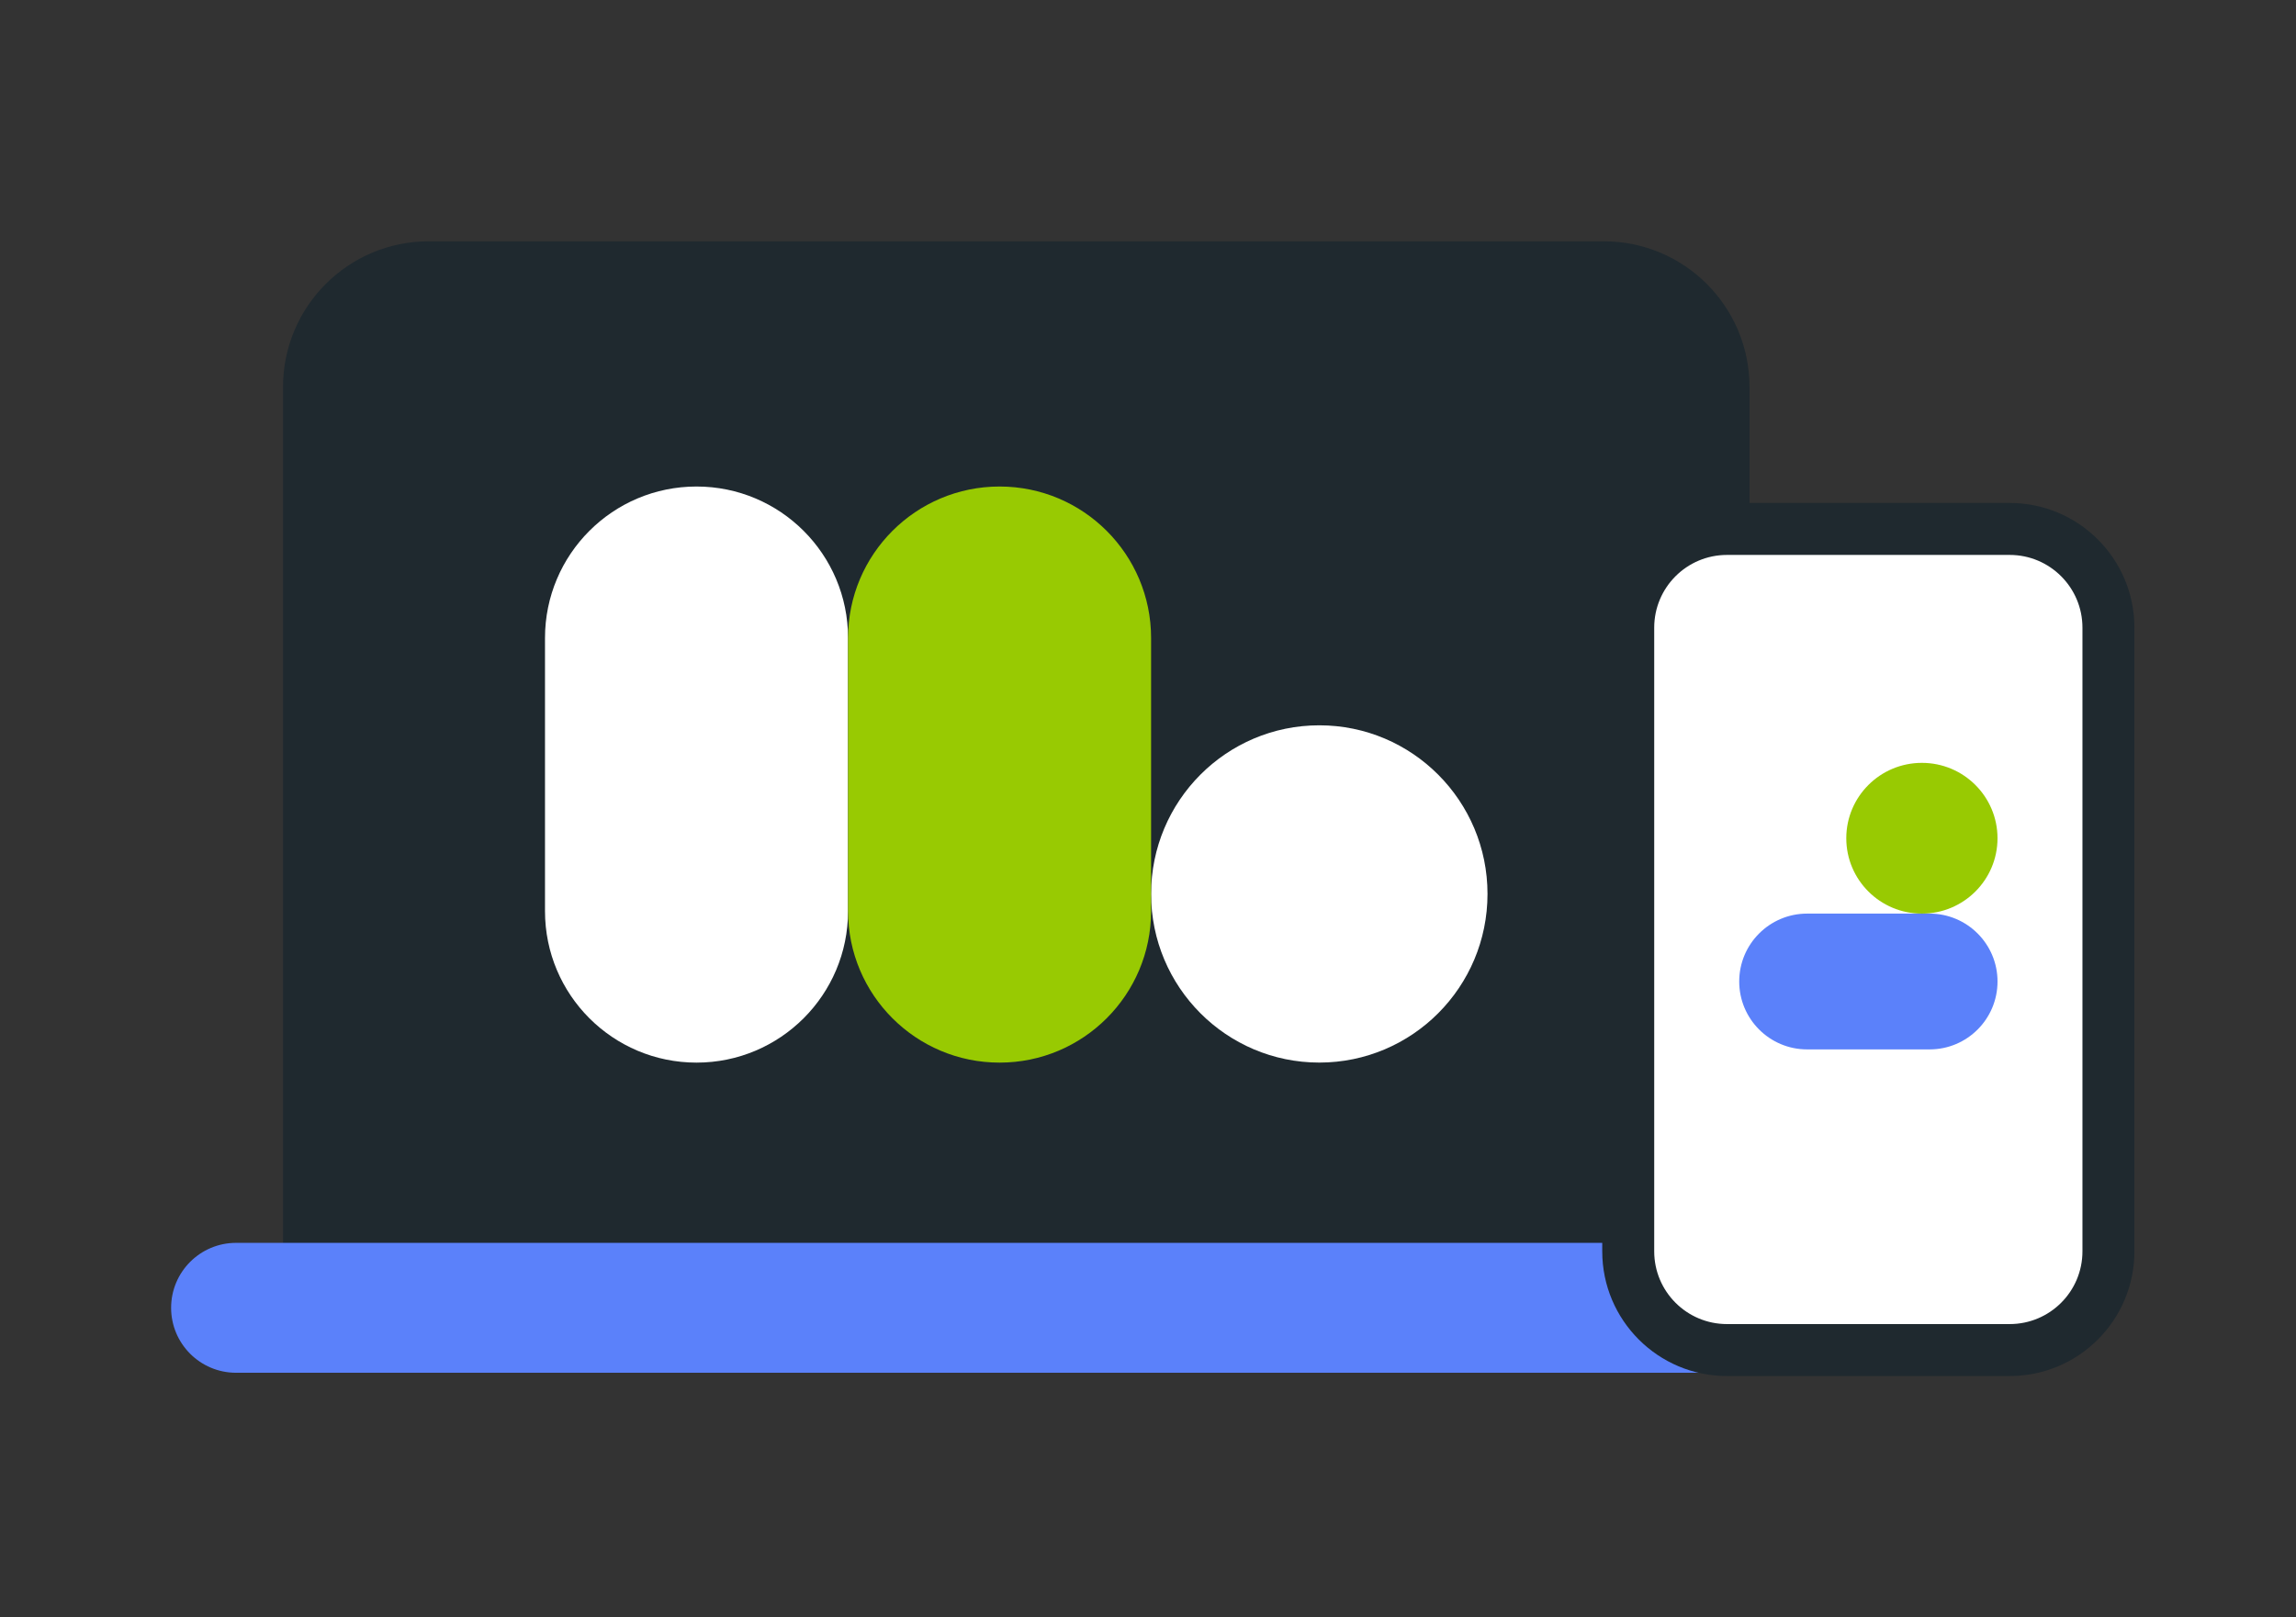
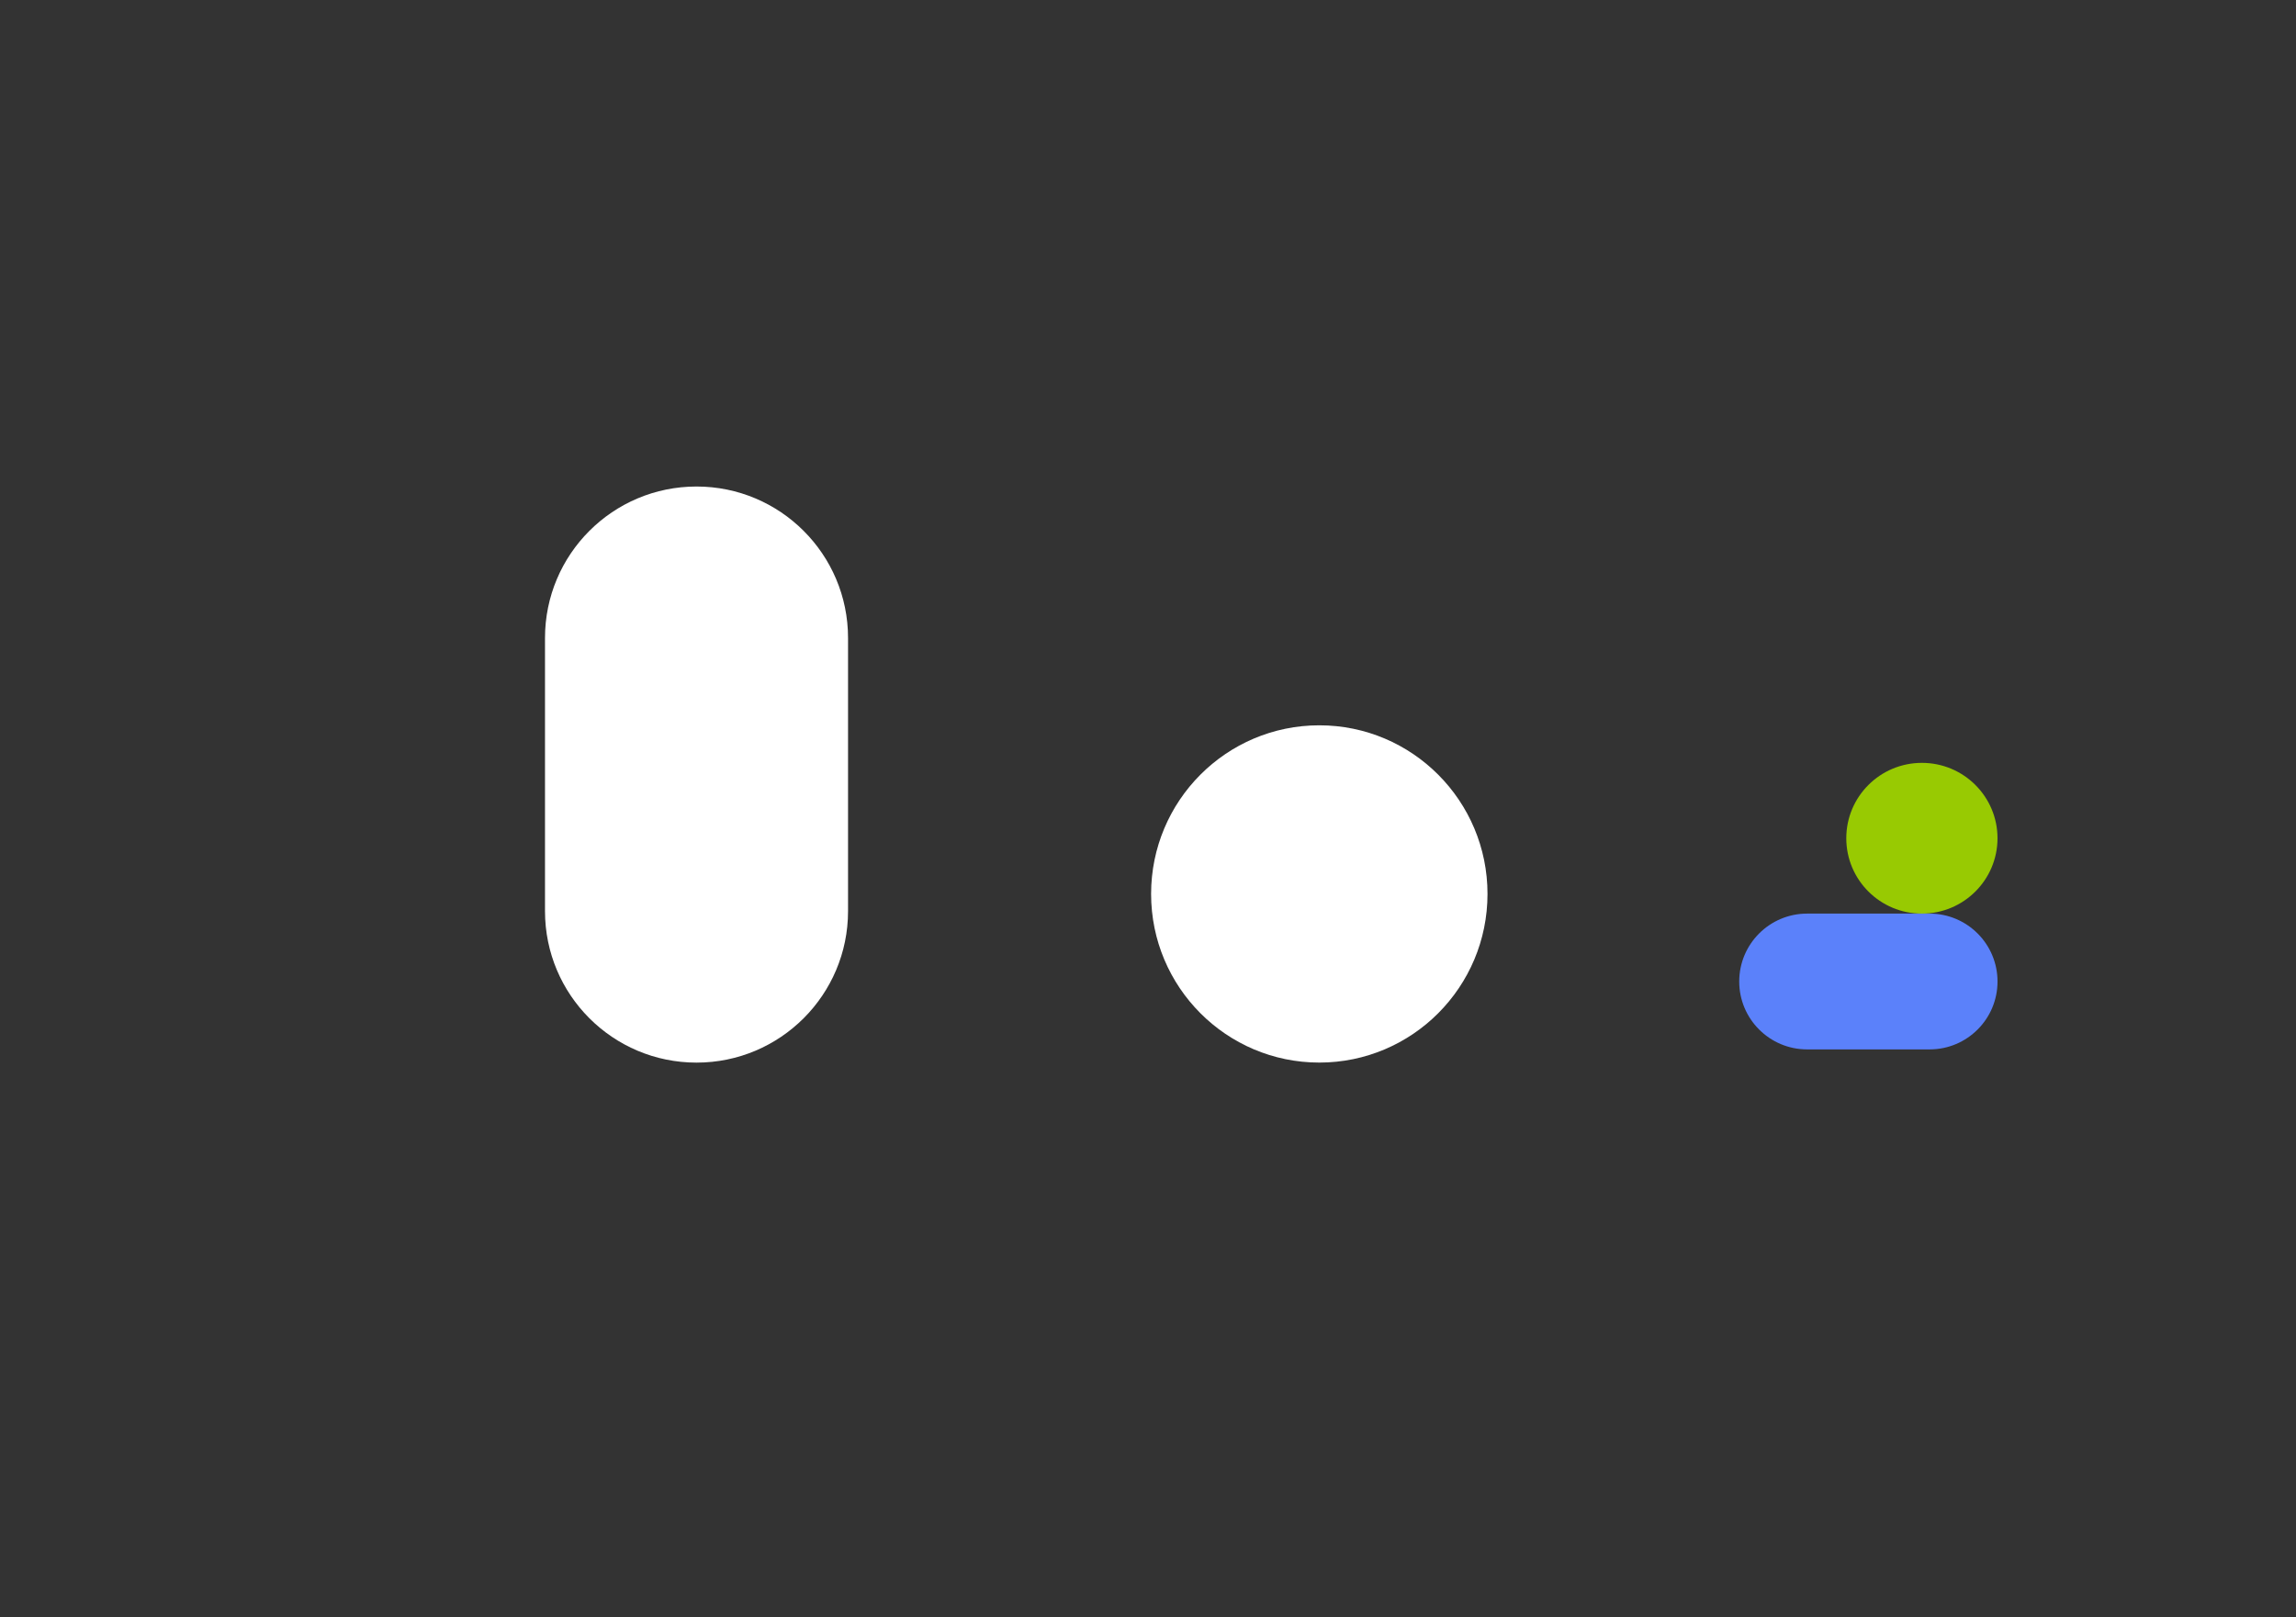
<svg xmlns="http://www.w3.org/2000/svg" width="176" height="124" viewBox="0 0 176 124" fill="none">
  <rect x="0" y="0" width="176" height="124" fill="#333333" stroke="none" />
-   <path d="M21.695 29.674C21.695 23.503 26.698 18.5 32.87 18.5H122.936C129.107 18.5 134.11 23.503 134.11 29.674V100.267H21.695V29.674Z" fill="#1F292F" />
  <path d="M101.132 81.467C108.252 81.467 114.025 75.679 114.025 68.538C114.025 61.398 108.252 55.609 101.132 55.609C94.011 55.609 88.238 61.398 88.238 68.538C88.238 75.679 94.011 81.467 101.132 81.467Z" fill="white" />
  <path d="M41.777 48.915C41.777 42.501 46.977 37.301 53.392 37.301C59.807 37.301 65.007 42.501 65.007 48.915V69.855C65.007 76.27 59.807 81.47 53.392 81.47C46.977 81.47 41.777 76.27 41.777 69.855V48.915Z" fill="white" />
-   <path d="M65.008 48.915C65.008 42.501 70.208 37.301 76.623 37.301C83.037 37.301 88.237 42.501 88.237 48.915V69.855C88.237 76.27 83.037 81.47 76.623 81.47C70.208 81.47 65.008 76.27 65.008 69.855V48.915Z" fill="#98CA02" />
-   <path fill-rule="evenodd" clip-rule="evenodd" d="M13.117 100.269C13.117 97.519 15.347 95.289 18.097 95.289H137.705C140.456 95.289 142.685 97.519 142.685 100.269C142.685 103.019 140.456 105.249 137.705 105.249H18.097C15.347 105.249 13.117 103.019 13.117 100.269Z" fill="#5B81FA" />
-   <path d="M124.812 48.124C124.812 43.944 128.201 40.555 132.382 40.555H154.053C158.233 40.555 161.622 43.944 161.622 48.124V95.939C161.622 100.119 158.233 103.508 154.053 103.508H132.382C128.201 103.508 124.812 100.119 124.812 95.939V48.124Z" fill="white" />
-   <path fill-rule="evenodd" clip-rule="evenodd" d="M122.82 48.124C122.82 42.843 127.101 38.562 132.382 38.562H154.053C159.333 38.562 163.614 42.843 163.614 48.124V95.939C163.614 101.219 159.333 105.5 154.053 105.5H132.382C127.101 105.5 122.82 101.219 122.82 95.939V48.124ZM132.382 42.546C129.301 42.546 126.804 45.043 126.804 48.124V95.939C126.804 99.019 129.301 101.516 132.382 101.516H154.053C157.133 101.516 159.63 99.019 159.63 95.939V48.124C159.63 45.043 157.133 42.546 154.053 42.546H132.382Z" fill="#1F292F" />
  <path d="M153.119 64.268C153.119 61.076 150.524 58.488 147.323 58.488C144.122 58.488 141.527 61.076 141.527 64.268C141.527 67.459 144.122 70.047 147.323 70.047C150.524 70.047 153.119 67.459 153.119 64.268Z" fill="#98CA02" />
  <path d="M138.527 80.457C135.651 80.457 133.32 78.126 133.32 75.251C133.32 72.376 135.651 70.045 138.527 70.045L147.913 70.045C150.789 70.045 153.12 72.376 153.12 75.251C153.12 78.126 150.789 80.457 147.913 80.457L138.527 80.457Z" fill="#5B81FA" />
</svg>